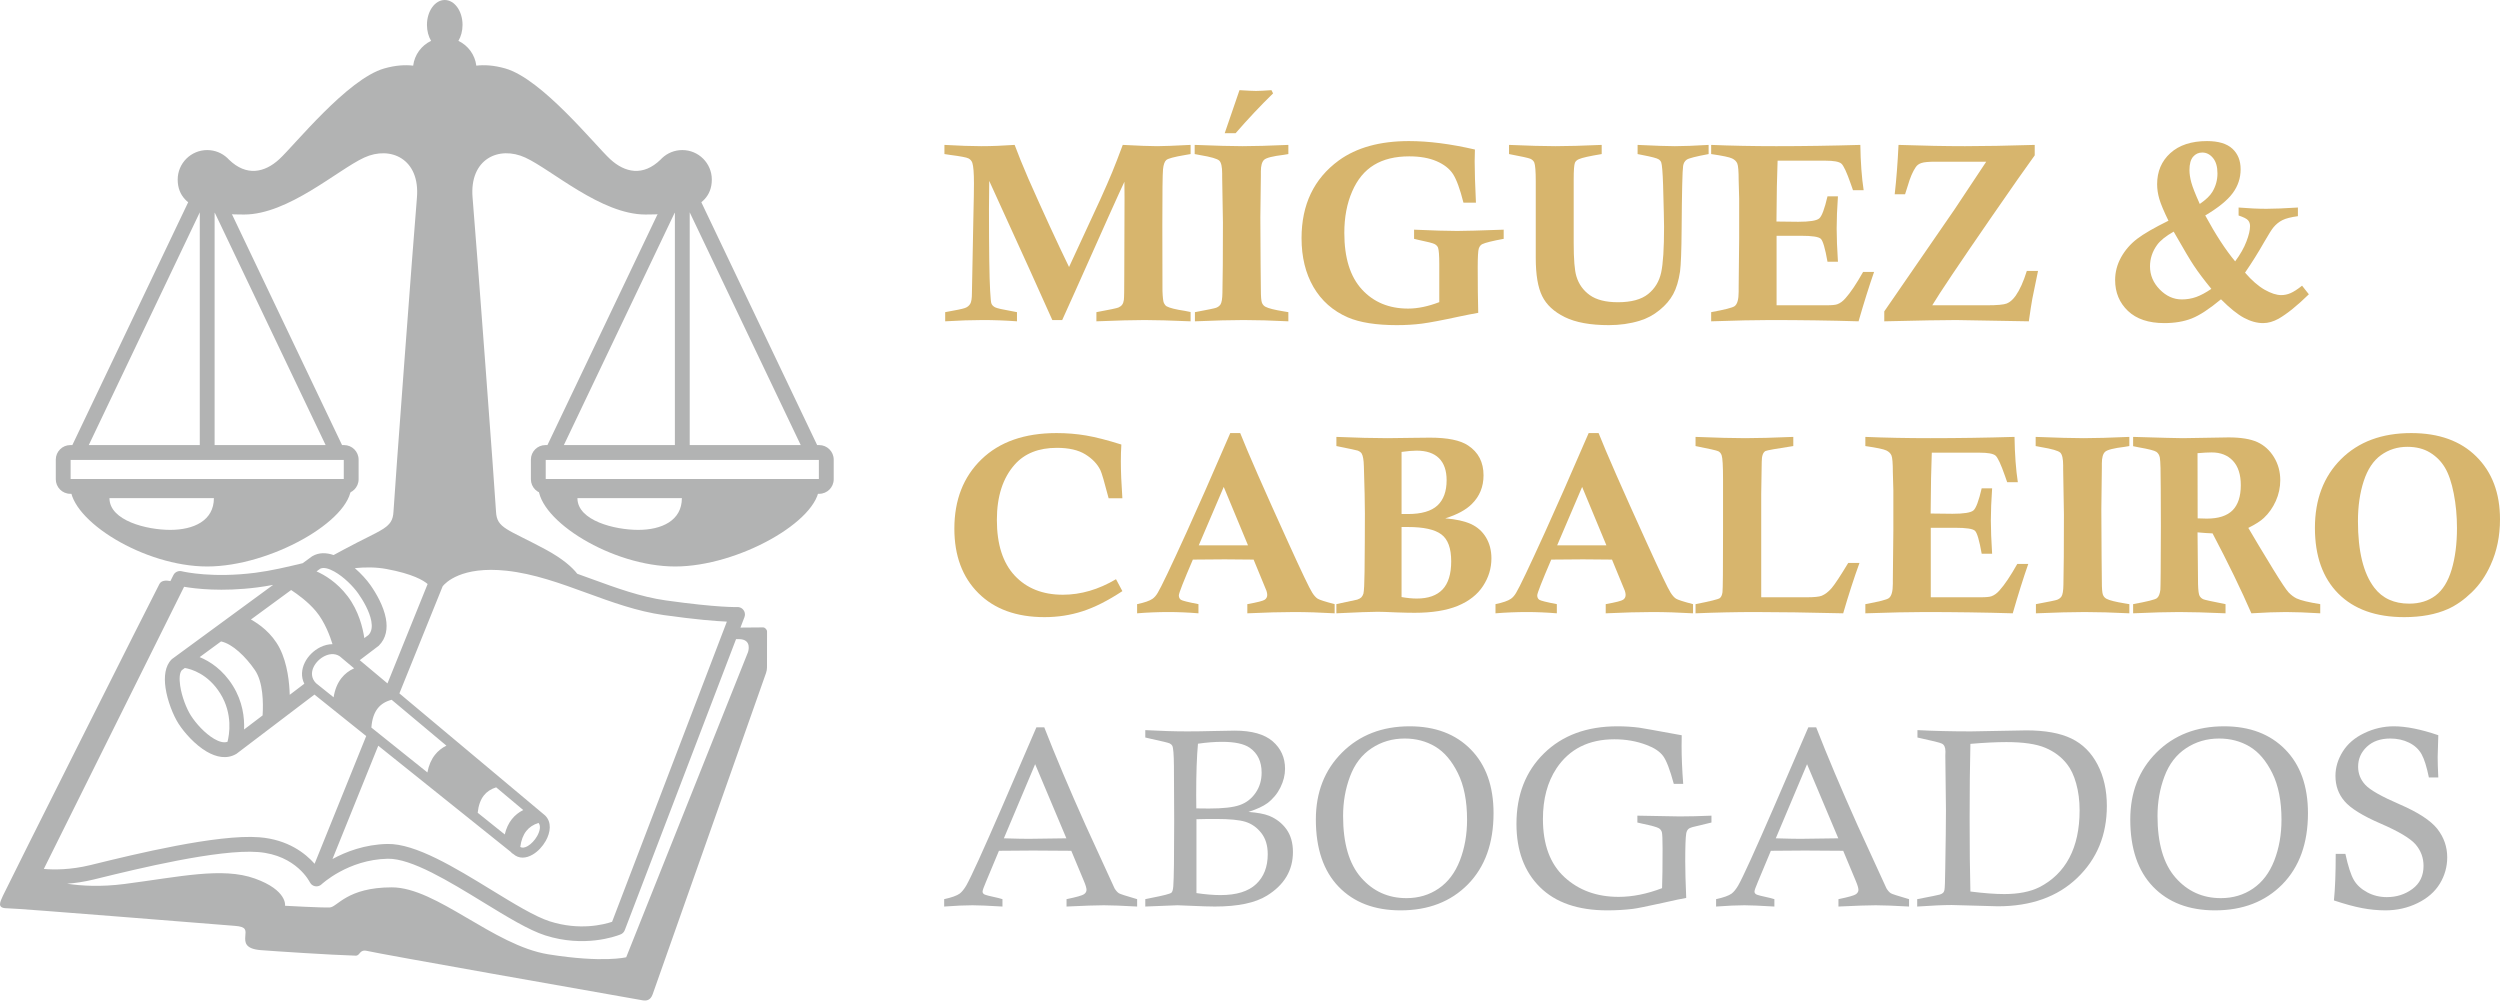
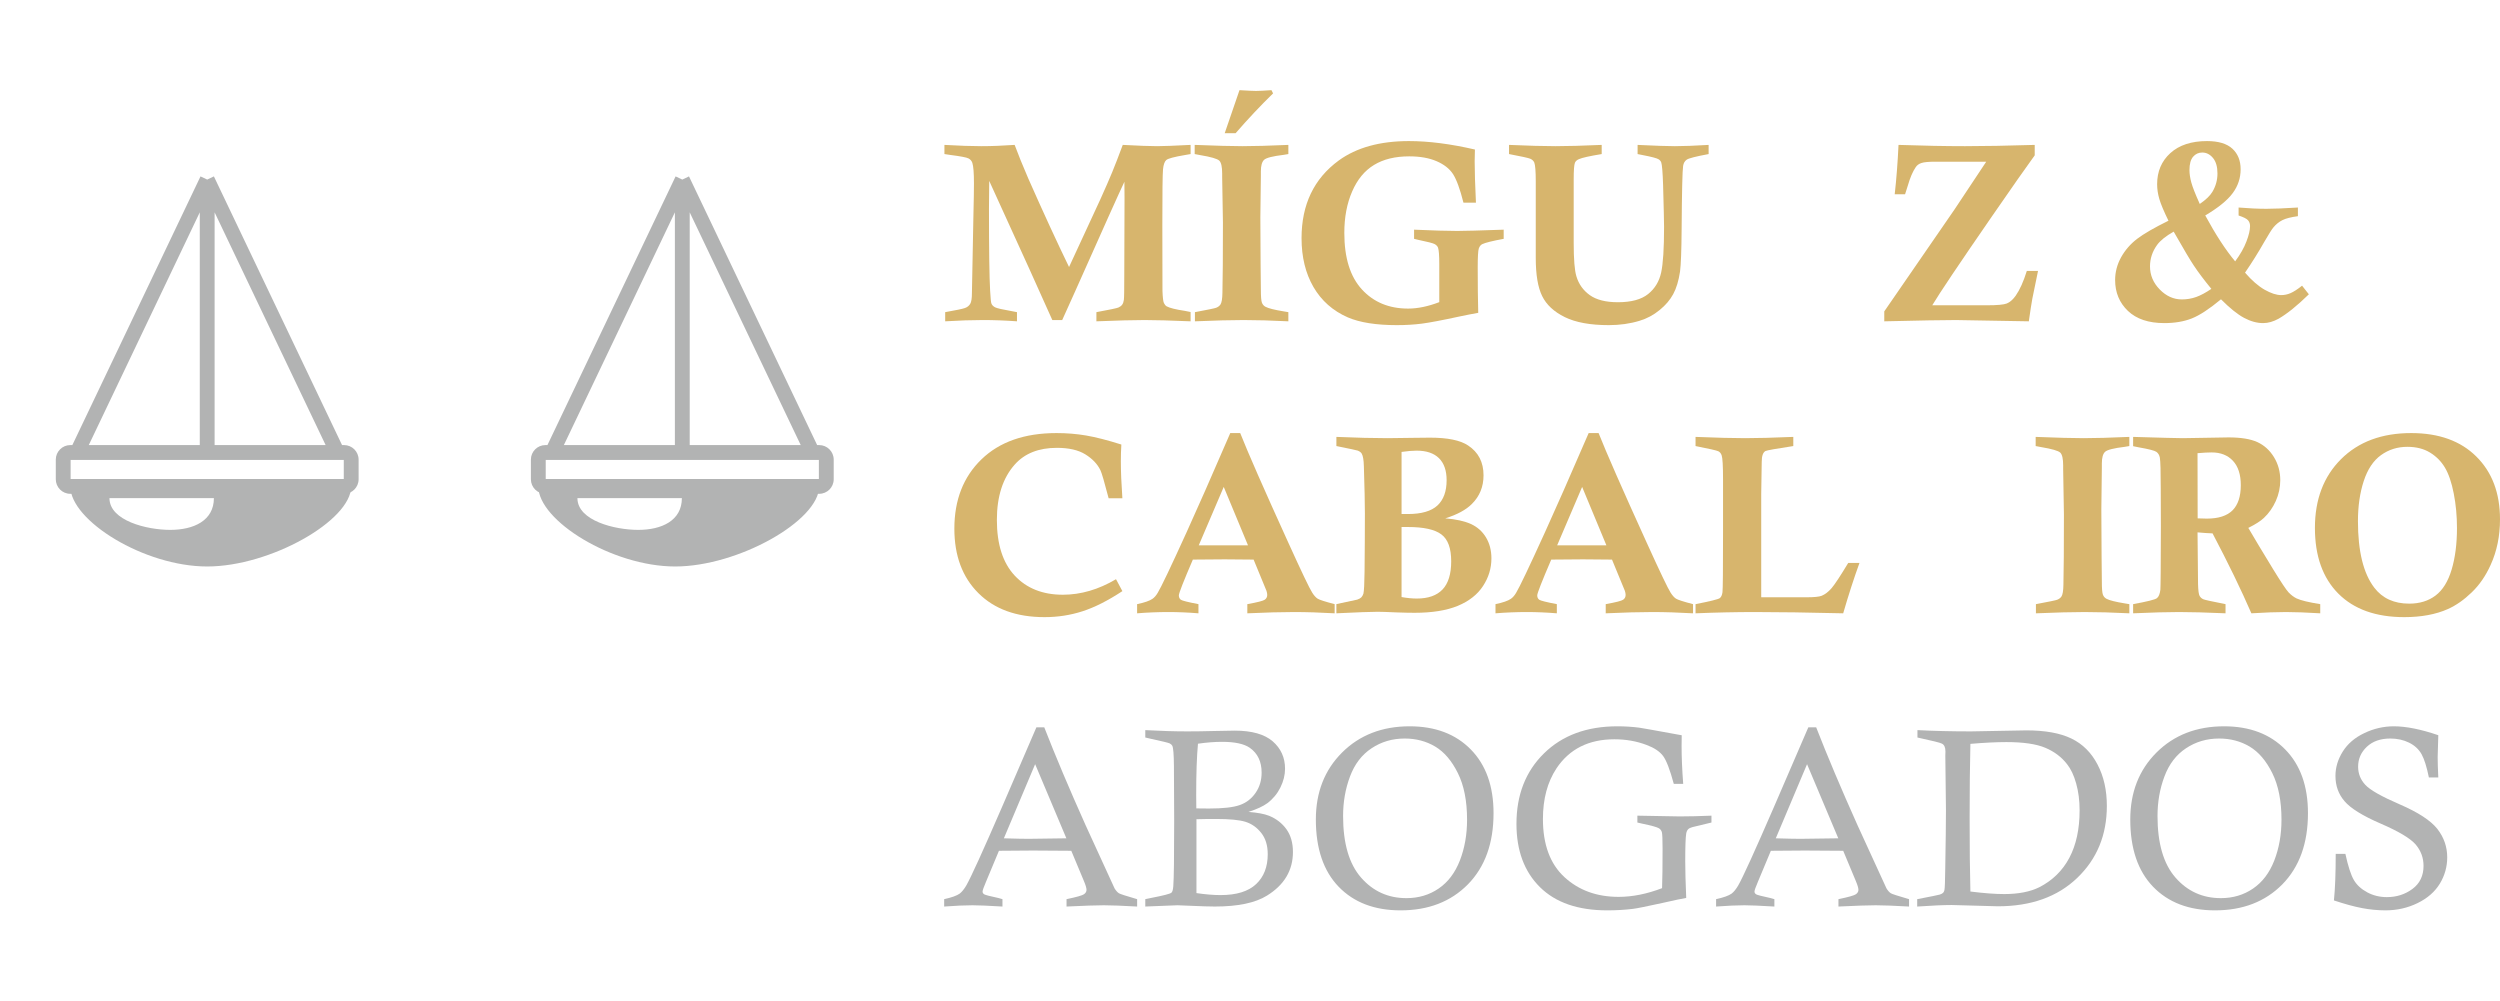
<svg xmlns="http://www.w3.org/2000/svg" xml:space="preserve" width="999.478mm" height="400mm" version="1.1" style="shape-rendering:geometricPrecision; text-rendering:geometricPrecision; image-rendering:optimizeQuality; fill-rule:evenodd; clip-rule:evenodd" viewBox="0 0 1010036 404226">
  <defs>
    <style type="text/css">
   
    .fil1 {fill:#B2B3B3}
    .fil0 {fill:#B2B3B3;fill-rule:nonzero}
    .fil2 {fill:#D7B56D;fill-rule:nonzero}
   
  </style>
  </defs>
  <g id="Capa_x0020_1">
    <path class="fil0" d="M28410 179818l818 0 51780 -108552 2703 1287 2704 -1287 51779 108552 818 0c1617,0 3086,659 4149,1722 1062,1063 1722,2531 1722,4149l0 7948c0,1618 -660,3086 -1722,4149 -1063,1062 -2532,1722 -4149,1722l-110602 0c-1617,0 -3086,-660 -4148,-1722 -1063,-1063 -1722,-2531 -1722,-4149l0 -7948c0,-1618 659,-3086 1722,-4149 1062,-1063 2531,-1722 4148,-1722zm58297 -94028l0 94028 44852 0 -44852 -94028zm-50844 94028l44852 0 0 -94028 -44852 94028zm103027 5992l-110358 0 0 7706 110358 0 0 -7706z" />
    <path class="fil0" d="M220356 179818l817 0 51780 -108552 2703 1287 2704 -1287 51780 108552 817 0c1618,0 3086,659 4149,1722 1062,1063 1722,2531 1722,4149l0 7948c0,1618 -660,3086 -1722,4149 -1063,1062 -2531,1722 -4149,1722l-110601 0c-1618,0 -3086,-660 -4149,-1722 -1063,-1063 -1722,-2531 -1722,-4149l0 -7948c0,-1618 659,-3086 1722,-4149 1063,-1063 2531,-1722 4149,-1722zm58296 -94028l0 94028 44852 0 -44852 -94028zm-50844 94028l44852 0 0 -94028 -44852 94028zm103028 5992l-110359 0 0 7706 110359 0 0 -7706z" />
    <path class="fil1" d="M28410 196512l113477 0c0,13867 -32790,32358 -58176,32358 -25386,0 -55301,-18491 -55301,-32358zm15807 4735l42200 0c0,9132 -8199,12832 -17640,12832 -9440,0 -24560,-3700 -24560,-12832z" />
    <path class="fil1" d="M217481 196512l113476 0c0,13867 -32790,32358 -58176,32358 -25386,0 -55300,-18491 -55300,-32358zm15806 4735l42200 0c0,9132 -8199,12832 -17639,12832 -9441,0 -24561,-3700 -24561,-12832z" />
-     <path class="fil1" d="M127043 280619l-31489 23919 -161 94c-3770,2176 -7979,1315 -11918,-993 -4629,-2712 -8985,-7573 -11350,-11268 -2169,-3387 -4492,-9235 -5251,-14488 -657,-4552 -160,-8854 2440,-11454l131 -132c13635,-9998 27269,-19995 40903,-29994 -2143,402 -4301,754 -6475,1031 -14304,1820 -24984,518 -29494,-263l-56674 113991c3955,354 10665,434 18798,-1550 642,-156 1332,-325 2066,-505 15262,-3737 49271,-12064 66178,-10738 11586,908 18632,6496 22363,10707l20843 -51599 -20910 -16758zm-35196 -216785l12 12c223,209 439,427 645,652 7054,6857 14390,5263 20295,-149 6088,-5581 27565,-32471 42448,-36698 4665,-1326 8548,-1504 11682,-1125 549,-4435 3356,-8169 7236,-10016 -1042,-1746 -1669,-3994 -1669,-6447 0,-5557 3218,-10063 7188,-10063 3969,0 7187,4506 7187,10063 0,2453 -627,4701 -1668,6447 3879,1847 6687,5581 7235,10016 3134,-379 7018,-201 11683,1125 14882,4227 36360,31117 42448,36698 5904,5412 13240,7006 20294,149 207,-225 423,-443 646,-652l12 -12 1 0c2130,-1988 4990,-3206 8134,-3206 6587,0 11926,5339 11926,11925 0,13521 -17655,14119 -26808,14119 -17878,0 -37882,-18096 -48536,-23000 -10654,-4904 -22661,507 -21308,16235 1353,15728 9132,120072 9470,126836 338,6765 4566,6934 19956,15220 7052,3798 10836,7239 12867,9854 1963,699 3920,1413 5877,2127 9894,3609 19765,7209 29864,8629 21403,3010 28889,2683 28911,2682 1648,-58 3031,1231 3090,2880 14,411 -55,806 -193,1168l5 2 -1625 4251 9144 -74c765,-6 1599,882 1598,1647l-20 14500c-1,773 -136,1557 -394,2287l-45791 129769c-813,2304 -2305,2766 -4080,2453 -17558,-3091 -105739,-18635 -111292,-19950 -3155,-747 -2773,1968 -4607,1915 -10165,-293 -32908,-1803 -38351,-2233 -6427,-507 -6427,-3213 -6258,-5581 170,-2367 677,-3890 -4228,-4228 -4904,-338 -87601,-7103 -91998,-7103 -4397,0 -2706,-2705 -1691,-5073 1015,-2368 61896,-123623 63249,-125991 830,-1452 2669,-1477 4418,-1132l1188 -2388c649,-1317 2138,-1943 3501,-1552 1257,293 12561,2756 29583,590 6414,-817 12813,-2349 19100,-3854l74 -18 3756 -2755 195 -113c2613,-1508 5567,-1444 8531,-425 1333,-722 2749,-1485 4233,-2284 15389,-8286 19617,-8455 19955,-15220 338,-6764 8118,-111108 9471,-126836 1353,-15728 -10655,-21139 -21309,-16235 -10654,4904 -30657,23000 -48536,23000 -9153,0 -26807,-598 -26807,-14119 0,-6586 5339,-11925 11925,-11925 3145,0 6004,1218 8135,3206l1 0zm51498 165698c2583,2237 4828,4744 6281,6805 2340,3318 5351,8505 6268,13525 737,4035 186,7960 -2822,10968l-73 73 -7660 5818 11206 9388 16221 -40156c-1617,-1413 -5947,-4108 -16704,-6084 -4106,-754 -8356,-768 -12717,-337zm18016 50611l23457 19651 0 0 20449 17131 0 0 11298 9464c55,41 108,86 158,132l2564 2148c55,42 108,86 158,133l791 663 37 36c2674,2674 2186,6764 194,10272 -635,1118 -1425,2182 -2306,3112 -892,941 -1892,1758 -2938,2371 -2669,1563 -5564,1826 -7888,-259 -381,-157 -699,-427 -917,-765l-2019 -1619c-192,-107 -364,-246 -509,-407l-51067 -40926 -18493 45780c5373,-2935 13031,-5905 22212,-6086 11310,-221 27319,9580 41907,18510 9162,5609 17741,10861 23654,12748 12075,3854 21925,1283 25194,184l46369 -121273c-4457,-204 -12558,-825 -25521,-2648 -10723,-1508 -20890,-5216 -31081,-8933 -10667,-3891 -21361,-7791 -32413,-8981 -18266,-1967 -24719,4915 -25803,6273l-17487 43289zm-134271 76890c5912,900 13738,1327 23137,117 22323,-2875 39573,-6934 52764,-2199 13191,4735 12176,10993 12176,10993 0,0 15051,845 18095,676 3044,-169 6934,-8117 25029,-8117 18096,0 41095,23506 63250,27058 22154,3551 31455,1184 31455,1184l49212 -123285c0,0 1860,-5243 -3720,-5243 -409,0 -780,0 -1118,1l-44960 117585c-336,883 -1045,1515 -1880,1784 -1883,745 -14573,5330 -30229,333 -6655,-2124 -15509,-7544 -24965,-13333 -13887,-8501 -29127,-17831 -38677,-17644 -16107,316 -26753,10337 -26784,10366 -1208,1118 -3095,1045 -4213,-164 -196,-212 -356,-445 -479,-691l-1 1c-16,-32 -5346,-10997 -20903,-12218 -15995,-1254 -49341,6911 -64305,10575 -734,180 -1425,349 -2067,505 -3925,958 -7576,1473 -10817,1716zm107243 -96784c-872,-2865 -3037,-8973 -6736,-13362 -3159,-3748 -7335,-6784 -9973,-8506l-16243 11911c3231,1787 8438,5429 11587,11562 3257,6342 3966,14342 4083,18866l5894 -4478c-1407,-2793 -1130,-5825 177,-8515 649,-1336 1560,-2580 2644,-3650 1080,-1067 2332,-1965 3668,-2617 1559,-760 3233,-1201 4899,-1211zm18268 25939c-1430,1821 -2288,4330 -2543,7567l-15 191 22629 18135c534,-2845 1555,-5205 3044,-7101 1245,-1585 2795,-2823 4637,-3725l-22123 -18532c-2409,622 -4295,1767 -5629,3465zm-17814 -4468c495,-3135 1555,-5709 3155,-7745 1354,-1725 3068,-3037 5126,-3954l-4964 -4158 -36 -36c-1945,-1945 -4593,-1897 -6886,-778 -959,468 -1855,1110 -2623,1868 -763,754 -1400,1620 -1848,2542 -1026,2111 -1004,4561 951,6550l7125 5711zm60696 39658c-1343,1710 -2182,4029 -2490,6988l10939 8767c571,-2419 1522,-4460 2839,-6137 1246,-1585 2795,-2823 4637,-3725l-10950 -9173c-2098,653 -3764,1739 -4975,3280zm22097 11092c-2087,653 -3744,1737 -4950,3272 -1258,1601 -2073,3735 -2425,6428 816,515 1917,290 3005,-347 708,-415 1412,-996 2064,-1684 662,-699 1254,-1496 1728,-2332 1126,-1982 1592,-4122 578,-5337zm-136913 -66988c4102,1689 9360,5031 13448,11630 3929,6343 4699,12785 4499,17613l7480 -5682c318,-4980 258,-13411 -3103,-18311 -3743,-5455 -9103,-10624 -13690,-11582l-8634 6332zm11249 34211c732,-2844 2216,-11216 -2880,-19444 -4984,-8045 -11843,-9944 -14351,-10380l-1237 907c-967,1117 -1048,3520 -652,6264 639,4419 2566,9298 4361,12101 1987,3102 5586,7150 9338,9349 1970,1154 3906,1748 5421,1203zm55279 -41890l1706 -1277c1322,-1382 1516,-3409 1118,-5588 -725,-3969 -3285,-8324 -5285,-11160 -2018,-2862 -5821,-6730 -9682,-8874 -2186,-1214 -4271,-1828 -5681,-1138l-1483 1088c3187,1400 8236,4332 12562,10030 4478,5897 6134,12782 6745,16919z" />
    <path class="fil2" d="M381563 62244l0 -3703c5999,343 10953,515 14844,515 4149,0 8657,-172 13526,-515 1405,3806 3239,8331 5502,13560 6205,14039 11708,25970 16473,35775l12634 -27307c2005,-4440 3600,-8091 4782,-10954 1183,-2863 2606,-6565 4286,-11074 6377,343 11022,515 13902,515 2486,0 6994,-172 13508,-515l0 3703c-1012,206 -1766,326 -2280,394 -4337,737 -6857,1406 -7543,2023 -685,600 -1131,1834 -1319,3737 -189,1886 -275,9479 -275,22764 0,16868 18,25662 52,26399 103,2657 291,4268 583,4868 291,617 651,1046 1080,1320 1182,669 3651,1286 7422,1852l2280 462 0 3754c-8125,-342 -14314,-514 -18582,-514 -4388,0 -10885,172 -19473,514l0 -3702c5297,-977 8279,-1594 8931,-1886 651,-291 1148,-668 1474,-1131 343,-463 566,-1097 686,-1903 120,-806 171,-4251 171,-10302 69,-13182 103,-23468 103,-30873 0,-703 -17,-2897 -52,-6582 -1834,3822 -8519,18702 -20073,44654l-5057 11211 -3994 0c-3771,-8554 -12273,-27290 -25490,-56208 -68,4388 -102,8108 -102,11159 0,16714 154,27770 462,33170 172,3085 343,4799 515,5177 223,634 720,1148 1491,1560 771,394 3034,908 6788,1559 480,86 1166,223 2057,395l0 3702c-4765,-342 -9342,-514 -13765,-514 -4457,0 -9548,172 -15239,514l0 -3702c4371,-772 7028,-1320 7971,-1663 943,-326 1646,-891 2126,-1663 462,-754 703,-2194 703,-4319l617 -31953c137,-5588 205,-9754 205,-12462 0,-4183 -223,-6943 -651,-8245 -274,-806 -789,-1406 -1543,-1800 -771,-412 -3222,-875 -7354,-1406 -548,-69 -1337,-189 -2382,-360z" />
    <path class="fil2" d="M520515 58541l0 3703 -1851 308c-4406,532 -7063,1200 -7937,2006 -874,806 -1320,2366 -1320,4680l0 1800 -206 16816 103 19233 103 9788c0,2880 137,4680 428,5417 275,737 772,1303 1457,1663 1200,634 3669,1251 7372,1851 411,69 1028,172 1851,309l0 3702c-6857,-342 -12891,-514 -18102,-514 -4937,0 -11485,172 -19645,514l0 -3702c5211,-977 8057,-1560 8554,-1766 771,-291 1354,-737 1748,-1303 515,-771 772,-2348 806,-4731 137,-5554 206,-15033 206,-28404l-309 -18307 0 -1509c0,-2674 -377,-4405 -1148,-5177 -771,-771 -3377,-1526 -7800,-2263 -497,-85 -1217,-222 -2159,-411l0 -3703c8605,343 15067,515 19353,515 4594,0 10748,-172 18496,-515zm-6823 -22113l652 1303c-5040,4903 -10080,10268 -15137,16079l-4405 0 5965 -17382c3343,206 5554,309 6669,309 1234,0 3325,-103 6256,-309z" />
    <path class="fil2" d="M607510 92791l0 3702c-4560,841 -7457,1560 -8691,2160 -600,309 -1046,875 -1354,1715 -292,840 -446,3411 -446,7731 0,6908 69,12993 206,18290 -2280,394 -4766,891 -7474,1457 -7097,1543 -12205,2503 -15342,2914 -3120,394 -6480,600 -10062,600 -8331,0 -14931,-1046 -19782,-3120 -6051,-2639 -10679,-6736 -13902,-12273 -3206,-5520 -4817,-12102 -4817,-19748 0,-13576 5005,-24033 15016,-31369 7183,-5229 16645,-7851 28387,-7851 7885,0 16765,1131 26639,3411 -69,1988 -103,3582 -103,4782 0,3926 171,9497 514,16697l-5040 0c-1405,-5572 -2828,-9428 -4251,-11605 -1423,-2160 -3651,-3892 -6651,-5177 -3000,-1286 -6668,-1937 -11005,-1937 -5674,0 -10405,1148 -14211,3462 -3822,2314 -6771,5897 -8862,10748 -2108,4834 -3154,10423 -3154,16714 0,10062 2366,17673 7097,22833 4731,5159 10953,7748 18684,7748 3874,0 8074,-874 12583,-2606l0 -15479c0,-3377 -172,-5554 -498,-6531 -240,-600 -702,-1080 -1388,-1457 -686,-360 -2829,-926 -6446,-1663 -394,-86 -1011,-240 -1851,-446l0 -3702c7714,343 13508,514 17399,514 2846,0 9120,-171 18805,-514z" />
    <path class="fil2" d="M609670 62244l0 -3703c7834,343 14108,515 18822,515 4714,0 10919,-172 18616,-515l0 3703c-4903,806 -7971,1491 -9206,2057 -805,343 -1336,823 -1611,1457 -326,840 -497,3051 -497,6634l0 25730c0,6634 360,11142 1097,13525 943,3154 2743,5674 5417,7594 2674,1903 6462,2863 11348,2863 5383,0 9445,-1097 12188,-3292 2743,-2194 4491,-5091 5280,-8673 788,-3583 1182,-9737 1182,-18445 0,-2006 -137,-7680 -394,-16988 -171,-5159 -428,-8194 -754,-9102 -206,-532 -566,-943 -1063,-1252 -634,-428 -2811,-1011 -6531,-1714 -429,-86 -1080,-223 -1954,-394l0 -3703c7062,343 12085,515 15033,515 3480,0 8040,-172 13662,-515l0 3703c-5091,943 -8039,1697 -8845,2263 -806,565 -1286,1405 -1457,2520 -291,1868 -497,10405 -600,25575 -69,8708 -291,14434 -651,17142 -566,3720 -1475,6737 -2743,9068 -1251,2332 -3086,4491 -5520,6463 -2417,1988 -5108,3428 -8056,4320 -3875,1182 -8023,1765 -12445,1765 -7457,0 -13388,-1080 -17777,-3240 -4388,-2159 -7439,-4988 -9153,-8502 -1732,-3497 -2589,-8623 -2589,-15359l0 -31061c0,-3977 -205,-6497 -600,-7543 -308,-668 -823,-1165 -1577,-1508 -754,-326 -3634,-960 -8622,-1903z" />
-     <path class="fil2" d="M691334 62244l0 -3703c8074,343 16850,515 26313,515 10988,0 22301,-172 33958,-515 103,7029 548,13131 1337,18308l-4303 0c-394,-1063 -686,-1886 -857,-2451 -1663,-4783 -2948,-7560 -3891,-8331 -960,-772 -3069,-1149 -6377,-1149l-19336 0c-240,5640 -394,13834 -463,24582l8794 103c4577,0 7405,-446 8468,-1338 1063,-874 2177,-3857 3360,-8948l4217 0c-343,4920 -514,9257 -514,13011 0,3583 171,8057 514,13422l-4217 0c-943,-5400 -1851,-8485 -2726,-9291 -874,-805 -3531,-1200 -7936,-1200l-9908 0 0 28079 20073 0c2228,0 3702,-137 4439,-412 1183,-428 2246,-1217 3223,-2331 2057,-2263 4457,-5828 7217,-10731l4440 0c-1937,5520 -4029,12171 -6274,19953 -11434,-342 -23365,-514 -35827,-514 -5674,0 -13576,172 -23724,514l0 -3702c5520,-1012 8674,-1817 9462,-2417 1097,-772 1646,-2709 1646,-5828l0 -1698 205 -19901 0 -16079 -205 -7440c0,-3583 -189,-5811 -549,-6685 -360,-875 -1062,-1560 -2108,-2057 -1046,-515 -3857,-1097 -8451,-1766z" />
    <path class="fil2" d="M769672 78495l-4182 0c685,-6086 1199,-12737 1542,-19954 9977,343 18925,515 26862,515 7696,0 17090,-172 28164,-515l0 4217c-3343,4594 -9154,12874 -17433,24873 -13097,18976 -21085,30890 -23965,35707l22148 0c4045,0 6702,-240 7953,-720 1252,-497 2452,-1543 3600,-3137 1663,-2383 3171,-5726 4508,-10028l4526 0 -2314 11279c-326,1783 -806,4800 -1406,9085l-29433 -514c-5073,0 -14742,172 -28969,514l0 -4011 28352 -41140 12840 -19336 -20502 0c-2760,0 -4645,171 -5691,531 -1046,343 -1817,926 -2314,1714 -1217,1783 -2263,4251 -3172,7423 -240,788 -617,1954 -1114,3497z" />
    <path class="fil2" d="M904425 87066l0 -3223c4114,343 7868,514 11262,514 3000,0 7251,-171 12702,-514l0 3497c-2811,377 -4902,908 -6291,1611 -1371,703 -2554,1663 -3566,2880 -702,823 -1937,2794 -3719,5880 -2383,4199 -4972,8348 -7783,12445 2726,3154 5383,5451 7937,6908 2554,1440 4782,2160 6685,2160 1269,0 2520,-257 3754,-789 1235,-531 2795,-1525 4663,-3017l2743 3480c-4680,4577 -8760,7868 -12205,9857 -2143,1182 -4235,1782 -6274,1782 -2469,0 -5040,-702 -7680,-2108 -2640,-1406 -5760,-3908 -9342,-7508 -4680,3891 -8606,6462 -11794,7731 -3171,1251 -6874,1885 -11091,1885 -6359,0 -11262,-1645 -14707,-4919 -3446,-3292 -5177,-7440 -5177,-12480 0,-3205 805,-6274 2400,-9171 1611,-2897 3754,-5365 6445,-7439 2691,-2057 6925,-4508 12702,-7354 -1886,-3857 -3120,-6805 -3702,-8828 -583,-2023 -875,-3994 -875,-5897 0,-5177 1783,-9359 5349,-12599 3582,-3240 8519,-4851 14810,-4851 4594,0 8005,1028 10234,3068 2228,2057 3342,4817 3342,8314 0,3548 -1062,6771 -3205,9651 -2126,2897 -5828,5897 -11091,9016 4217,7783 8245,13954 12085,18548 2074,-2811 3600,-5486 4560,-8040 977,-2537 1457,-4611 1457,-6222 0,-943 -274,-1714 -806,-2332 -531,-634 -1817,-1268 -3822,-1936zm-15685 -4663c2451,-1680 4148,-3308 5091,-4885 1371,-2298 2057,-4766 2057,-7423 0,-2725 -600,-4817 -1817,-6274 -1200,-1457 -2640,-2194 -4320,-2194 -1508,0 -2743,566 -3720,1714 -977,1149 -1457,2931 -1457,5348 0,1543 257,3240 755,5057 497,1834 1645,4731 3411,8657zm-10542 11176c-3137,1783 -5383,3566 -6703,5383 -1903,2640 -2863,5520 -2863,8674 0,3531 1320,6651 3943,9325 2623,2674 5588,4011 8914,4011 2040,0 3960,-326 5794,-977 1817,-651 3874,-1748 6137,-3291 -2846,-3463 -5212,-6600 -7080,-9411 -1303,-1920 -4028,-6480 -8142,-13714z" />
    <path class="fil2" d="M450884 234006l2572 4817c-5794,3822 -11143,6531 -16062,8125 -4903,1594 -10028,2383 -15394,2383 -11313,0 -20227,-3223 -26707,-9685 -6479,-6446 -9719,-15137 -9719,-26056 0,-11605 3651,-20948 10953,-28010 7320,-7080 17417,-10611 30324,-10611 4114,0 8109,326 11948,977 3823,652 8589,1869 14245,3652 -137,2176 -205,4456 -205,6805 0,4062 205,9016 617,14896l-5554 0c-1680,-6445 -2777,-10234 -3326,-11348 -1234,-2520 -3274,-4645 -6102,-6394 -2829,-1748 -6668,-2623 -11485,-2623 -7337,0 -13011,2246 -17005,6737 -4817,5400 -7234,12857 -7234,22388 0,9856 2400,17347 7217,22507 4817,5142 11296,7714 19439,7714 7251,0 14416,-2092 21478,-6274z" />
    <path class="fil2" d="M503939 247788l0 -3703c4079,-737 6445,-1337 7079,-1817 635,-463 960,-1097 960,-1920 0,-463 -103,-994 -291,-1611 -549,-1406 -2280,-5623 -5211,-12651 -4697,-68 -8606,-103 -11725,-103 -2572,0 -6840,35 -12823,103 -3771,8777 -5656,13594 -5656,14434 0,805 274,1388 805,1782 532,378 2897,978 7114,1783l0 3703c-4217,-343 -8262,-514 -12119,-514 -4149,0 -8383,171 -12668,514l0 -3703c3017,-634 5091,-1354 6223,-2160 771,-531 1474,-1337 2108,-2417 1303,-2108 5211,-10285 11691,-24530 4114,-9016 9993,-22353 17621,-40009l4012 0c3120,7868 9565,22576 19353,44089 5434,11965 8674,18753 9754,20399 720,1148 1457,1954 2177,2417 720,463 3017,1200 6874,2211l0 3703c-5914,-343 -11417,-514 -16491,-514 -5005,0 -11262,171 -18787,514zm-9531 -51066l-10097 23605 9805 0c2349,0 5708,0 10097,0l-9805 -23605z" />
    <path class="fil2" d="M539919 180214l0 -3702c8143,343 15017,514 20622,514 2177,0 5743,-51 10714,-137 2348,-51 4508,-69 6479,-69 7114,0 12240,1046 15394,3155 4165,2742 6240,6753 6240,12068 0,4611 -1578,8468 -4715,11570 -2348,2366 -5931,4303 -10747,5811 4285,343 7731,1097 10353,2280 2623,1200 4646,3000 6103,5417 1457,2417 2194,5245 2194,8485 0,3994 -1131,7714 -3394,11160 -2263,3462 -5657,6119 -10182,8005 -4543,1868 -10354,2811 -17468,2811 -1903,0 -4320,-51 -7234,-154 -3771,-172 -6325,-257 -7714,-257 -2537,0 -8091,206 -16645,617l0 -3720 8400 -1800c737,-240 1286,-548 1663,-908 360,-377 651,-875 857,-1509 257,-1046 411,-3977 463,-8794 86,-8434 137,-16302 137,-23570 0,-4045 -137,-10405 -412,-19079 -68,-2588 -360,-4302 -891,-5176 -309,-480 -823,-858 -1543,-1166 -308,-120 -3188,-754 -8674,-1852zm26330 27462l2520 0c5486,0 9480,-1149 11965,-3446 2486,-2314 3720,-5708 3720,-10216 0,-3891 -1028,-6857 -3085,-8897 -2075,-2040 -5074,-3051 -9034,-3051 -1646,0 -3668,171 -6086,514l0 25096zm0 5245l0 28302c2246,394 4303,600 6189,600 4576,0 8039,-1218 10371,-3669 2331,-2451 3497,-6257 3497,-11382 0,-5263 -1320,-8897 -3978,-10868 -2639,-1988 -7148,-2983 -13507,-2983l-2572 0z" />
    <path class="fil2" d="M648736 247788l0 -3703c4080,-737 6446,-1337 7080,-1817 634,-463 960,-1097 960,-1920 0,-463 -103,-994 -292,-1611 -548,-1406 -2279,-5623 -5211,-12651 -4697,-68 -8605,-103 -11725,-103 -2571,0 -6839,35 -12822,103 -3771,8777 -5657,13594 -5657,14434 0,805 275,1388 806,1782 531,378 2897,978 7114,1783l0 3703c-4217,-343 -8263,-514 -12120,-514 -4148,0 -8382,171 -12667,514l0 -3703c3017,-634 5091,-1354 6222,-2160 772,-531 1474,-1337 2109,-2417 1302,-2108 5211,-10285 11690,-24530 4114,-9016 9994,-22353 17622,-40009l4011 0c3120,7868 9566,22576 19354,44089 5434,11965 8673,18753 9753,20399 720,1148 1457,1954 2177,2417 720,463 3017,1200 6874,2211l0 3703c-5914,-343 -11416,-514 -16490,-514 -5006,0 -11262,171 -18788,514zm-9531 -51066l-10096 23605 9805 0c2348,0 5708,0 10097,0l-9806 -23605z" />
    <path class="fil2" d="M685026 180214l0 -3702c8553,343 15222,514 20004,514 4869,0 11365,-171 19491,-514l0 3702c-6891,1046 -10646,1715 -11246,2006 -1011,566 -1508,2023 -1508,4371l-206 12908 0 41809 18359 0c3034,0 5040,-205 6051,-600 1389,-565 2709,-1594 3995,-3051 1268,-1474 3531,-4885 6753,-10234l4543 0c-2246,6189 -4440,12977 -6583,20365 -14244,-343 -26090,-514 -35535,-514 -7731,0 -15770,171 -24118,514l0 -3703c5914,-1165 9171,-1971 9771,-2417 582,-428 960,-1234 1114,-2434 154,-1183 223,-9222 223,-24102l0 -18290 0 -3205c0,-5366 -189,-8589 -549,-9651 -274,-806 -720,-1372 -1371,-1680 -652,-326 -3720,-1011 -9188,-2092z" />
-     <path class="fil2" d="M753628 180214l0 -3702c8073,343 16850,514 26312,514 10988,0 22302,-171 33958,-514 103,7028 549,13131 1337,18307l-4302 0c-394,-1062 -686,-1885 -857,-2451 -1663,-4782 -2949,-7560 -3891,-8331 -960,-771 -3069,-1148 -6377,-1148l-19336 0c-240,5639 -394,13833 -463,24581l8794 103c4576,0 7405,-446 8468,-1337 1063,-874 2177,-3857 3360,-8948l4217 0c-343,4920 -515,9257 -515,13011 0,3582 172,8056 515,13422l-4217 0c-943,-5400 -1852,-8486 -2726,-9291 -874,-806 -3531,-1200 -7937,-1200l-9908 0 0 28078 20073 0c2229,0 3703,-137 4440,-411 1183,-429 2246,-1217 3223,-2331 2057,-2263 4457,-5829 7217,-10731l4439 0c-1937,5519 -4028,12170 -6274,19953 -11433,-343 -23364,-514 -35826,-514 -5674,0 -13577,171 -23724,514l0 -3703c5519,-1011 8673,-1817 9462,-2417 1097,-771 1645,-2708 1645,-5828l0 -1697 206 -19902 0 -16079 -206 -7439c0,-3583 -188,-5812 -548,-6686 -360,-874 -1063,-1560 -2109,-2057 -1045,-514 -3856,-1097 -8450,-1766z" />
    <path class="fil2" d="M860284 176512l0 3702 -1851 309c-4405,532 -7063,1200 -7937,2006 -874,805 -1320,2365 -1320,4679l0 1800 -205 16817 103 19233 102 9788c0,2880 138,4679 429,5417 274,737 771,1302 1457,1662 1200,635 3668,1252 7371,1852 411,68 1028,171 1851,308l0 3703c-6857,-343 -12890,-514 -18102,-514 -4936,0 -11485,171 -19644,514l0 -3703c5211,-977 8056,-1560 8554,-1765 771,-292 1354,-738 1748,-1303 514,-772 772,-2349 806,-4731 137,-5554 206,-15034 206,-28404l-309 -18308 0 -1508c0,-2675 -377,-4406 -1148,-5177 -772,-772 -3377,-1526 -7800,-2263 -497,-86 -1217,-223 -2160,-412l0 -3702c8605,343 15068,514 19353,514 4594,0 10748,-171 18496,-514z" />
    <path class="fil2" d="M861810 180266l0 -3754c11314,343 17999,514 20039,514 2177,0 5314,-51 9428,-154 4131,-103 7148,-154 9102,-154 4971,0 8863,634 11640,1902 2776,1286 5005,3309 6702,6086 1697,2777 2537,5879 2537,9291 0,2914 -600,5725 -1800,8416 -1217,2692 -2828,4989 -4834,6857 -1303,1234 -3394,2571 -6274,4011 2280,3926 5606,9463 9994,16645 3223,5245 5314,8400 6308,9445 994,1029 2057,1834 3189,2400 1748,806 4936,1577 9565,2314l0 3703c-5674,-343 -10303,-514 -13885,-514 -3771,0 -8417,171 -13937,514 -4079,-9411 -9308,-20176 -15684,-32295 -1938,-69 -3960,-206 -6069,-412l206 20913c69,2572 274,4183 651,4800 360,617 875,1063 1543,1337 463,223 3429,874 8914,1954l0 3703c-7799,-343 -14056,-514 -18770,-514 -4646,0 -10834,171 -18565,514l0 -3703c5691,-1045 8897,-1834 9617,-2417 719,-565 1182,-1680 1388,-3360 103,-908 172,-9479 206,-25747l-52 -14965c0,-7028 -120,-11262 -360,-12702 -205,-1028 -668,-1817 -1388,-2331 -720,-514 -3103,-1131 -7148,-1834l-2263 -463zm26073 29158c1680,69 2914,103 3720,103 4679,0 8142,-1114 10370,-3342 2229,-2229 3343,-5623 3343,-10183 0,-4285 -1063,-7559 -3171,-9822 -2109,-2263 -4971,-3394 -8588,-3394 -1474,0 -3377,103 -5726,308l52 26330z" />
    <path class="fil2" d="M935263 213281c0,-11502 3514,-20759 10559,-27787 7046,-7011 16491,-10525 28336,-10525 11176,0 19953,3154 26313,9480 6377,6308 9565,14776 9565,25370 0,6736 -1251,12856 -3771,18393 -1971,4388 -4508,8091 -7645,11108 -3120,3017 -6326,5262 -9617,6737 -4885,2176 -10765,3274 -17656,3274 -11451,0 -20313,-3172 -26622,-9497 -6308,-6343 -9462,-15188 -9462,-26553zm17382 -2743c0,12206 2211,21171 6617,26913 3274,4286 7971,6429 14090,6429 4217,0 7766,-1097 10645,-3275 2898,-2177 5057,-5674 6497,-10473 1440,-4817 2160,-10405 2160,-16782 0,-4851 -428,-9514 -1303,-13971 -874,-4457 -2057,-7937 -3565,-10456 -1491,-2520 -3514,-4543 -6034,-6086 -2520,-1542 -5571,-2314 -9154,-2314 -3977,0 -7525,1114 -10628,3343 -3103,2228 -5434,5725 -6994,10508 -1560,4782 -2331,10165 -2331,16164z" />
    <g id="_2623511498720">
      <path class="fil1" d="M418726 293848l3171 0c4526,11605 10080,24770 16680,39495l11707 25541c532,892 1115,1560 1749,1989 446,308 2897,1097 7388,2400l0 2982c-6085,-342 -10576,-514 -13456,-514 -2949,0 -7971,172 -15068,514l0 -2982c4045,-840 6411,-1509 7079,-2006 669,-497 995,-1080 995,-1748 0,-703 -343,-1886 -1046,-3549l-5108 -12239c-7097,-69 -12257,-103 -15496,-103l-13731 103 -5297 12685c-874,2040 -1320,3308 -1320,3805 0,429 223,789 634,1080 429,275 2366,789 5846,1526 377,103 891,240 1560,446l0 2982c-5726,-342 -9754,-514 -12103,-514 -2982,0 -6788,172 -11450,514l0 -2982c3051,-669 5142,-1423 6274,-2246 840,-634 1714,-1697 2622,-3205 1903,-3309 6754,-13971 14554,-31953l13816 -32021zm-13148 44843c4629,138 7937,206 9925,206 600,0 5709,-68 15325,-206l-12616 -29947 -12634 29947z" />
      <path class="fil1" d="M462712 297962l0 -2982c6137,342 11811,514 17005,514 3394,0 6925,-52 10594,-154 3685,-103 6531,-155 8536,-155 6874,0 12000,1440 15342,4320 3326,2897 4989,6600 4989,11074 0,2537 -634,5074 -1886,7593 -1251,2520 -3017,4646 -5279,6343 -1681,1234 -4217,2417 -7629,3514 3617,274 6394,788 8348,1560 2932,1200 5280,3034 7029,5468 1731,2452 2605,5503 2605,9154 0,7422 -3497,13302 -10474,17622 -4731,2948 -11759,4422 -21084,4422 -2126,0 -5417,-102 -9925,-308 -3120,-137 -4851,-206 -5177,-206 -617,0 -4937,172 -12994,514l0 -2982c1046,-240 1852,-394 2383,-497 4903,-943 7628,-1646 8177,-2109 394,-343 651,-1200 754,-2571 240,-3103 360,-11931 360,-26450l-103 -22182c-34,-4628 -257,-7336 -651,-8142 -206,-394 -566,-720 -1063,-977 -514,-257 -3086,-874 -7731,-1886 -480,-103 -1183,-257 -2126,-497zm20622 28644c3051,35 4731,52 5074,52 5674,0 9840,-463 12479,-1406 2640,-926 4766,-2571 6394,-4937 1629,-2348 2434,-5074 2434,-8177 0,-4439 -1594,-7782 -4799,-10027 -2297,-1595 -6034,-2400 -11211,-2400 -2966,0 -6206,257 -9702,754 -480,5040 -720,11948 -720,20742 0,1234 17,3034 51,5399zm52 34216c3616,531 6856,805 9736,805 6428,0 11211,-1474 14348,-4422 3137,-2932 4714,-6960 4714,-12085 0,-3549 -874,-6412 -2640,-8623 -1748,-2211 -3874,-3702 -6360,-4474 -2485,-771 -6428,-1148 -11845,-1148 -3205,0 -5862,34 -7953,102l0 29845z" />
      <path class="fil1" d="M531623 331098c0,-11006 3531,-20022 10611,-27085 7079,-7045 16181,-10576 27289,-10576 10337,0 18582,3120 24702,9359 6119,6223 9188,14811 9188,25730 0,12137 -3446,21719 -10336,28747 -6909,7011 -15977,10525 -27222,10525 -10542,0 -18873,-3188 -25027,-9548 -6137,-6377 -9205,-15428 -9205,-27152zm11005 -1440c0,11056 2417,19353 7251,24890 4834,5536 10953,8313 18342,8313 4885,0 9222,-1285 13010,-3874 3772,-2571 6634,-6342 8571,-11313 1937,-4971 2914,-10474 2914,-16508 0,-7559 -1234,-13833 -3719,-18822 -2469,-4988 -5537,-8571 -9171,-10731 -3651,-2160 -7748,-3239 -12308,-3239 -4988,0 -9445,1320 -13388,3942 -3960,2623 -6857,6428 -8708,11400 -1869,4971 -2794,10285 -2794,15942z" />
      <path class="fil1" d="M691454 329538l0 2776 -7680 1852c-806,206 -1388,497 -1765,891 -360,377 -618,943 -755,1680 -257,1509 -394,5280 -394,11314 0,3617 137,8519 394,14725 -1474,222 -4628,908 -9496,2005 -6360,1406 -10371,2212 -12051,2417 -3257,395 -6703,600 -10354,600 -11793,0 -20861,-3120 -27187,-9376 -6325,-6257 -9496,-14777 -9496,-25576 0,-11691 3702,-21187 11125,-28473 7422,-7285 17296,-10936 29621,-10936 3085,0 6017,188 8845,548 634,69 6360,1097 17176,3069 -34,1834 -51,3308 -51,4422 0,4474 223,9548 651,15205l-3805 0c-1543,-5708 -2983,-9479 -4337,-11279 -1354,-1800 -3566,-3274 -6600,-4406 -4028,-1543 -8382,-2314 -13062,-2314 -10371,0 -18170,3926 -23399,11759 -3651,5537 -5468,12343 -5468,20434 0,10319 2897,18153 8674,23484 5794,5331 13096,7988 21907,7988 5571,0 11417,-1166 17554,-3514 137,-3634 205,-8948 205,-15959 0,-3788 -103,-6017 -291,-6685 -206,-669 -600,-1200 -1200,-1560 -754,-463 -3017,-1097 -6754,-1869l-1937 -446 0 -2776 17091 308c3754,0 8039,-103 12839,-308z" />
      <path class="fil1" d="M730589 293848l3171 0c4525,11605 10079,24770 16679,39495l11708 25541c531,892 1114,1560 1748,1989 446,308 2897,1097 7389,2400l0 2982c-6086,-342 -10577,-514 -13457,-514 -2948,0 -7971,172 -15067,514l0 -2982c4045,-840 6411,-1509 7079,-2006 669,-497 994,-1080 994,-1748 0,-703 -342,-1886 -1045,-3549l-5109 -12239c-7096,-69 -12256,-103 -15496,-103l-13731 103 -5296 12685c-875,2040 -1320,3308 -1320,3805 0,429 223,789 634,1080 428,275 2365,789 5845,1526 377,103 892,240 1560,446l0 2982c-5725,-342 -9753,-514 -12102,-514 -2983,0 -6788,172 -11451,514l0 -2982c3052,-669 5143,-1423 6274,-2246 840,-634 1714,-1697 2623,-3205 1903,-3309 6754,-13971 14553,-31953l13817 -32021zm-13148 44843c4628,138 7937,206 9925,206 600,0 5708,-68 15325,-206l-12616 -29947 -12634 29947z" />
      <path class="fil1" d="M774678 297962l0 -2982c6617,342 13833,514 21633,514l22370 -412c7594,0 13662,1098 18187,3292 4543,2194 8057,5691 10560,10491 2520,4799 3771,10370 3771,16747 0,11742 -3994,21427 -11965,29073 -7971,7645 -18667,11468 -32107,11468 -771,0 -3822,-86 -9188,-258 -5365,-171 -8502,-257 -9445,-257 -3257,0 -7885,206 -13919,617l0 -2982c5468,-1046 8502,-1663 9119,-1851 618,-206 1063,-446 1337,-703 257,-275 446,-635 549,-1114 154,-703 274,-3549 326,-8537 188,-10868 291,-18788 291,-23742l-257 -21993 51 -1697c0,-1680 -479,-2743 -1440,-3205 -565,-343 -3857,-1166 -9873,-2469zm21393 62225c5434,686 9976,1029 13662,1029 5743,0 10456,-926 14176,-2760 5331,-2726 9377,-6685 12137,-11879 2760,-5212 4148,-11605 4148,-19182 0,-3960 -463,-7577 -1388,-10851 -909,-3274 -2143,-5880 -3686,-7817 -2246,-2897 -5177,-5091 -8794,-6616 -3617,-1526 -8845,-2298 -15685,-2298 -4114,0 -8982,240 -14570,720 -206,8828 -309,18822 -309,29999 0,11811 103,21701 309,29655z" />
      <path class="fil1" d="M860662 331098c0,-11006 3531,-20022 10610,-27085 7080,-7045 16182,-10576 27290,-10576 10337,0 18582,3120 24702,9359 6119,6223 9188,14811 9188,25730 0,12137 -3446,21719 -10337,28747 -6908,7011 -15976,10525 -27221,10525 -10542,0 -18873,-3188 -25027,-9548 -6137,-6377 -9205,-15428 -9205,-27152zm11005 -1440c0,11056 2417,19353 7251,24890 4834,5536 10953,8313 18341,8313 4886,0 9223,-1285 13011,-3874 3771,-2571 6634,-6342 8571,-11313 1937,-4971 2914,-10474 2914,-16508 0,-7559 -1234,-13833 -3720,-18822 -2468,-4988 -5536,-8571 -9171,-10731 -3651,-2160 -7748,-3239 -12307,-3239 -4989,0 -9446,1320 -13388,3942 -3960,2623 -6857,6428 -8708,11400 -1869,4971 -2794,10285 -2794,15942z" />
      <path class="fil1" d="M985112 314110l-3806 0c-874,-4286 -1851,-7423 -2948,-9394 -1114,-1988 -2777,-3531 -5040,-4663 -2245,-1114 -4782,-1679 -7594,-1679 -3960,0 -7131,1114 -9479,3325 -2349,2211 -3531,4903 -3531,8057 0,2794 959,5228 2879,7302 1903,2092 6549,4731 13971,7937 7405,3206 12462,6497 15153,9891 2657,3411 3995,7234 3995,11485 0,3805 -995,7354 -2983,10645 -2006,3274 -4989,5897 -9000,7851 -3994,1954 -8314,2931 -12942,2931 -3137,0 -6308,-308 -9462,-908 -3171,-600 -6960,-1629 -11382,-3103 480,-4731 720,-11005 720,-18822l3908 0c1097,5040 2245,8571 3428,10577 1183,2023 2983,3668 5400,4971 2400,1286 5040,1937 7920,1937 3942,0 7388,-1114 10370,-3326 2966,-2211 4457,-5314 4457,-9308 0,-3257 -1062,-6136 -3205,-8656 -2177,-2486 -6891,-5297 -14159,-8434 -7251,-3137 -12103,-6154 -14554,-9034 -2451,-2845 -3668,-6240 -3668,-10199 0,-3446 994,-6737 2965,-9874 1972,-3137 4869,-5623 8708,-7439 3823,-1835 7800,-2743 11914,-2743 4954,0 10937,1200 17965,3599 -172,4869 -257,7817 -257,8811 0,2040 85,4783 257,8263z" />
    </g>
  </g>
</svg>